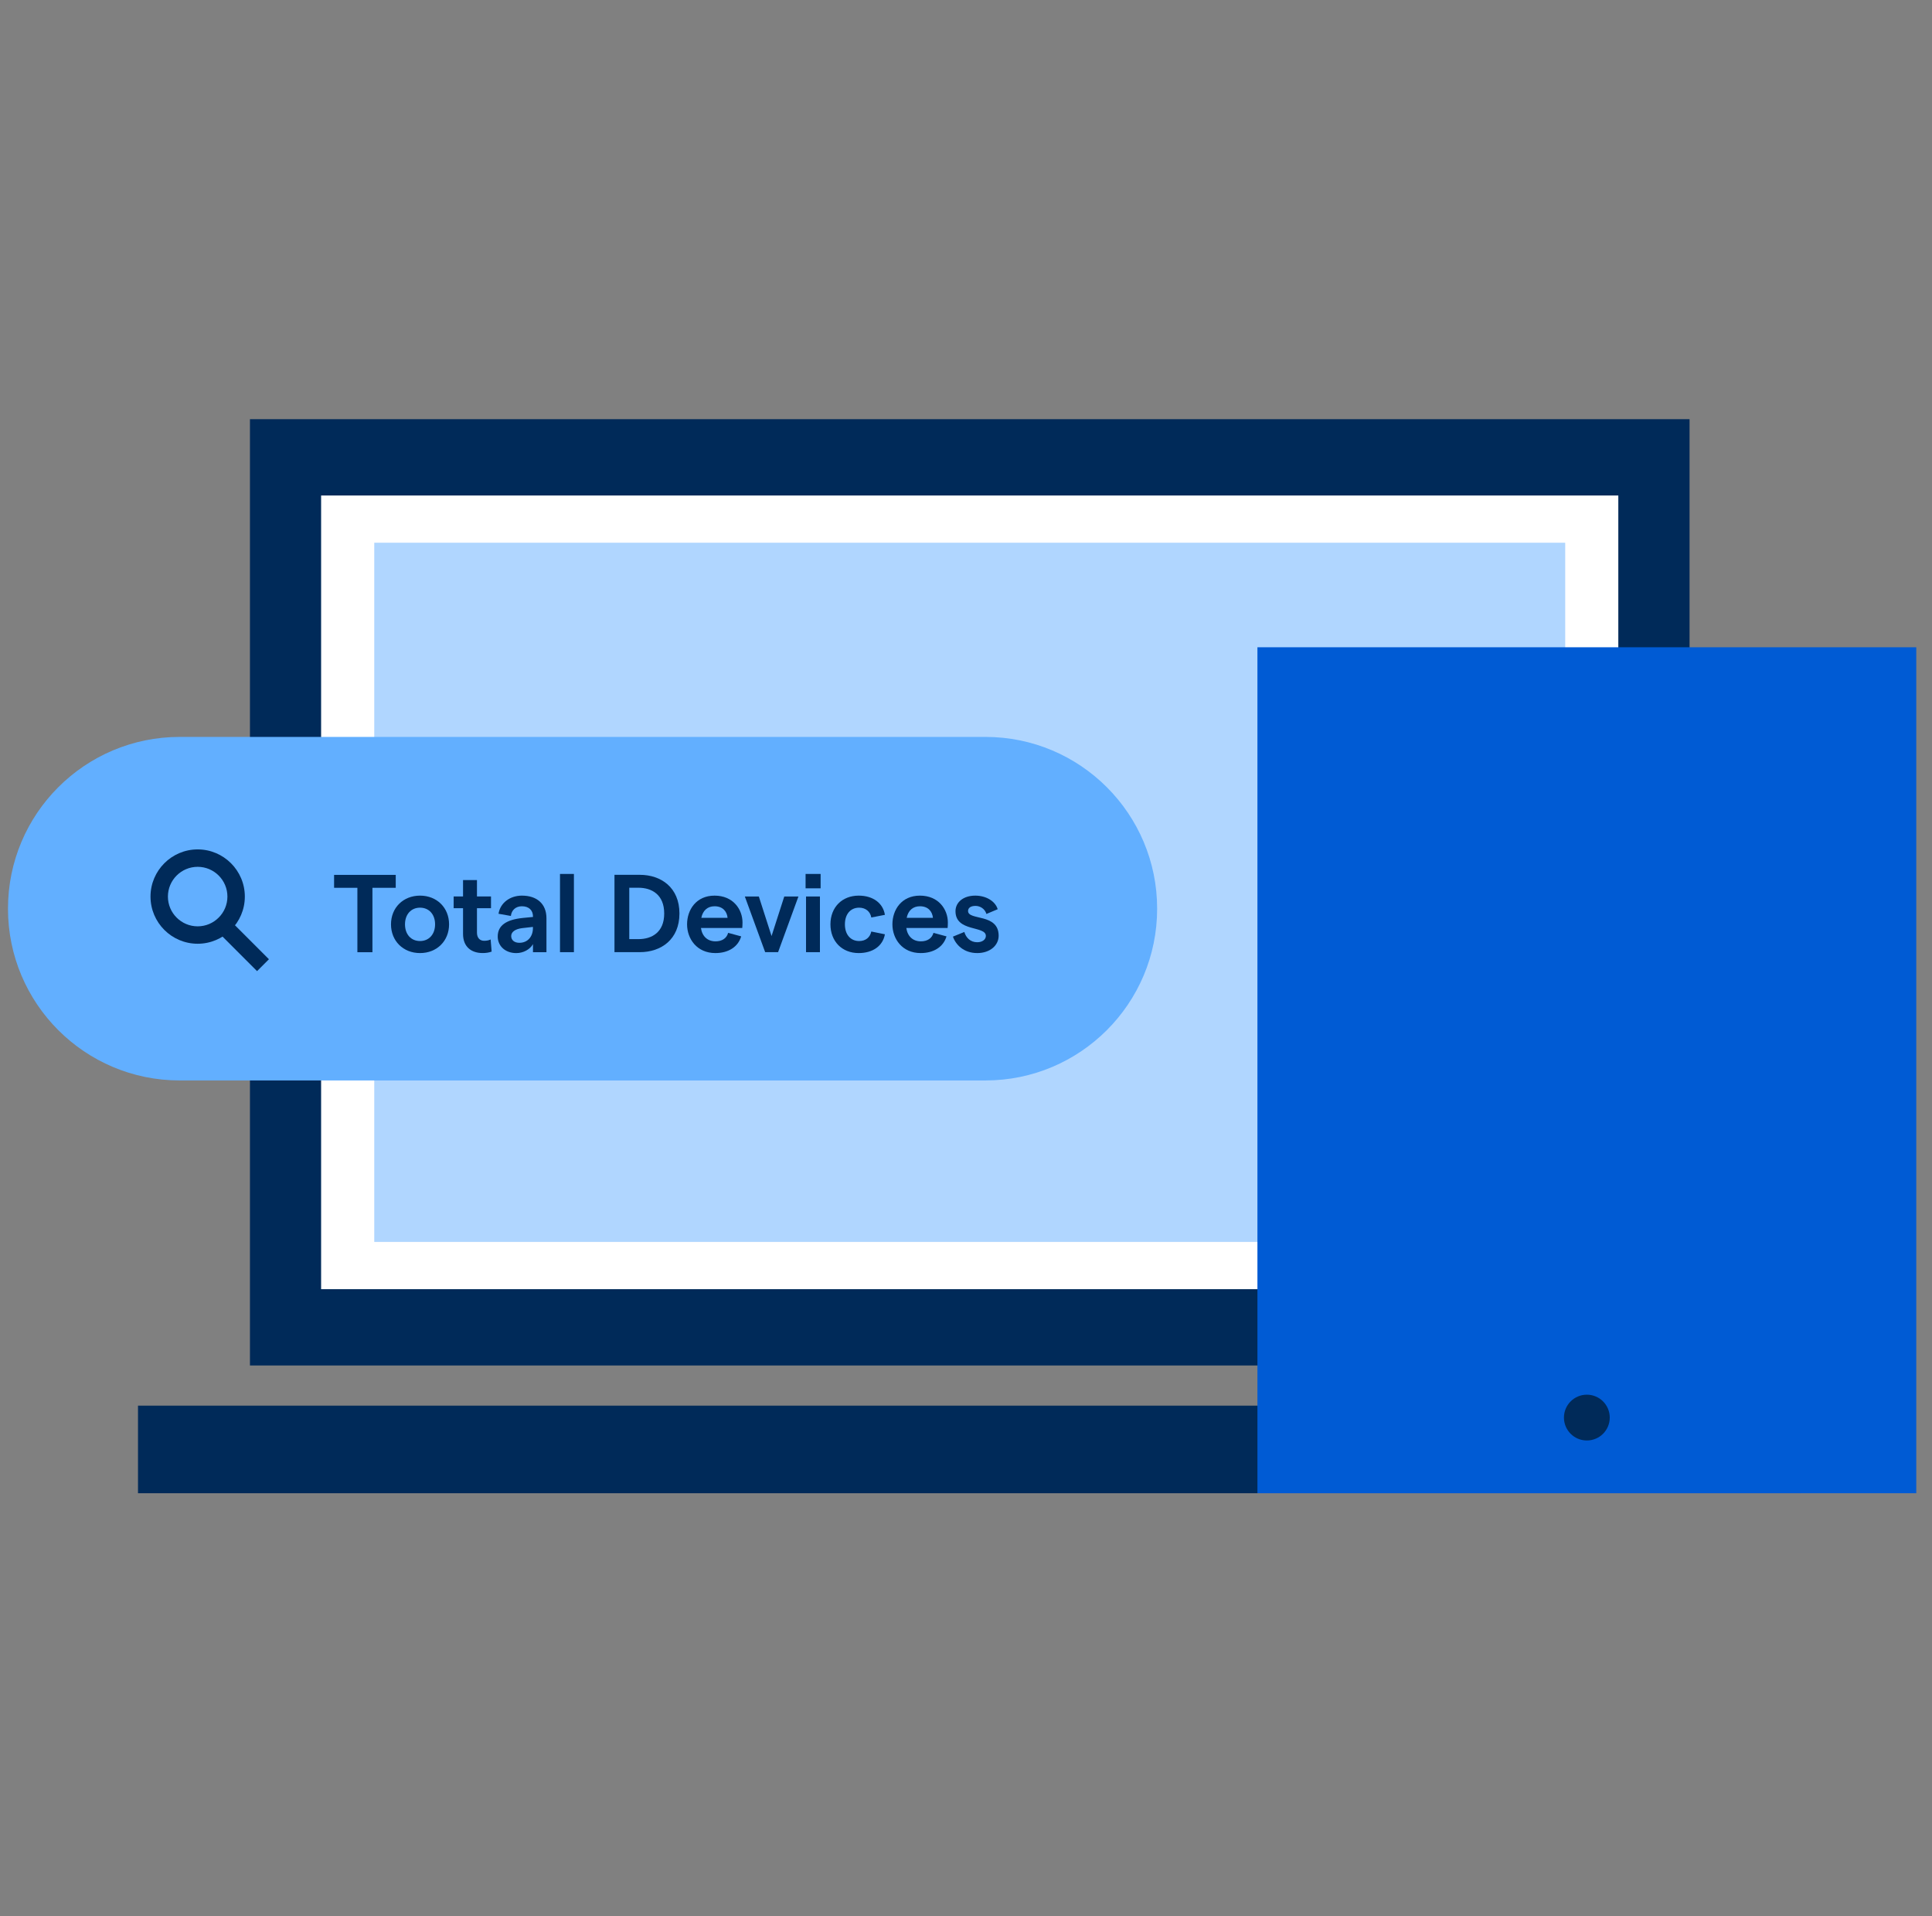
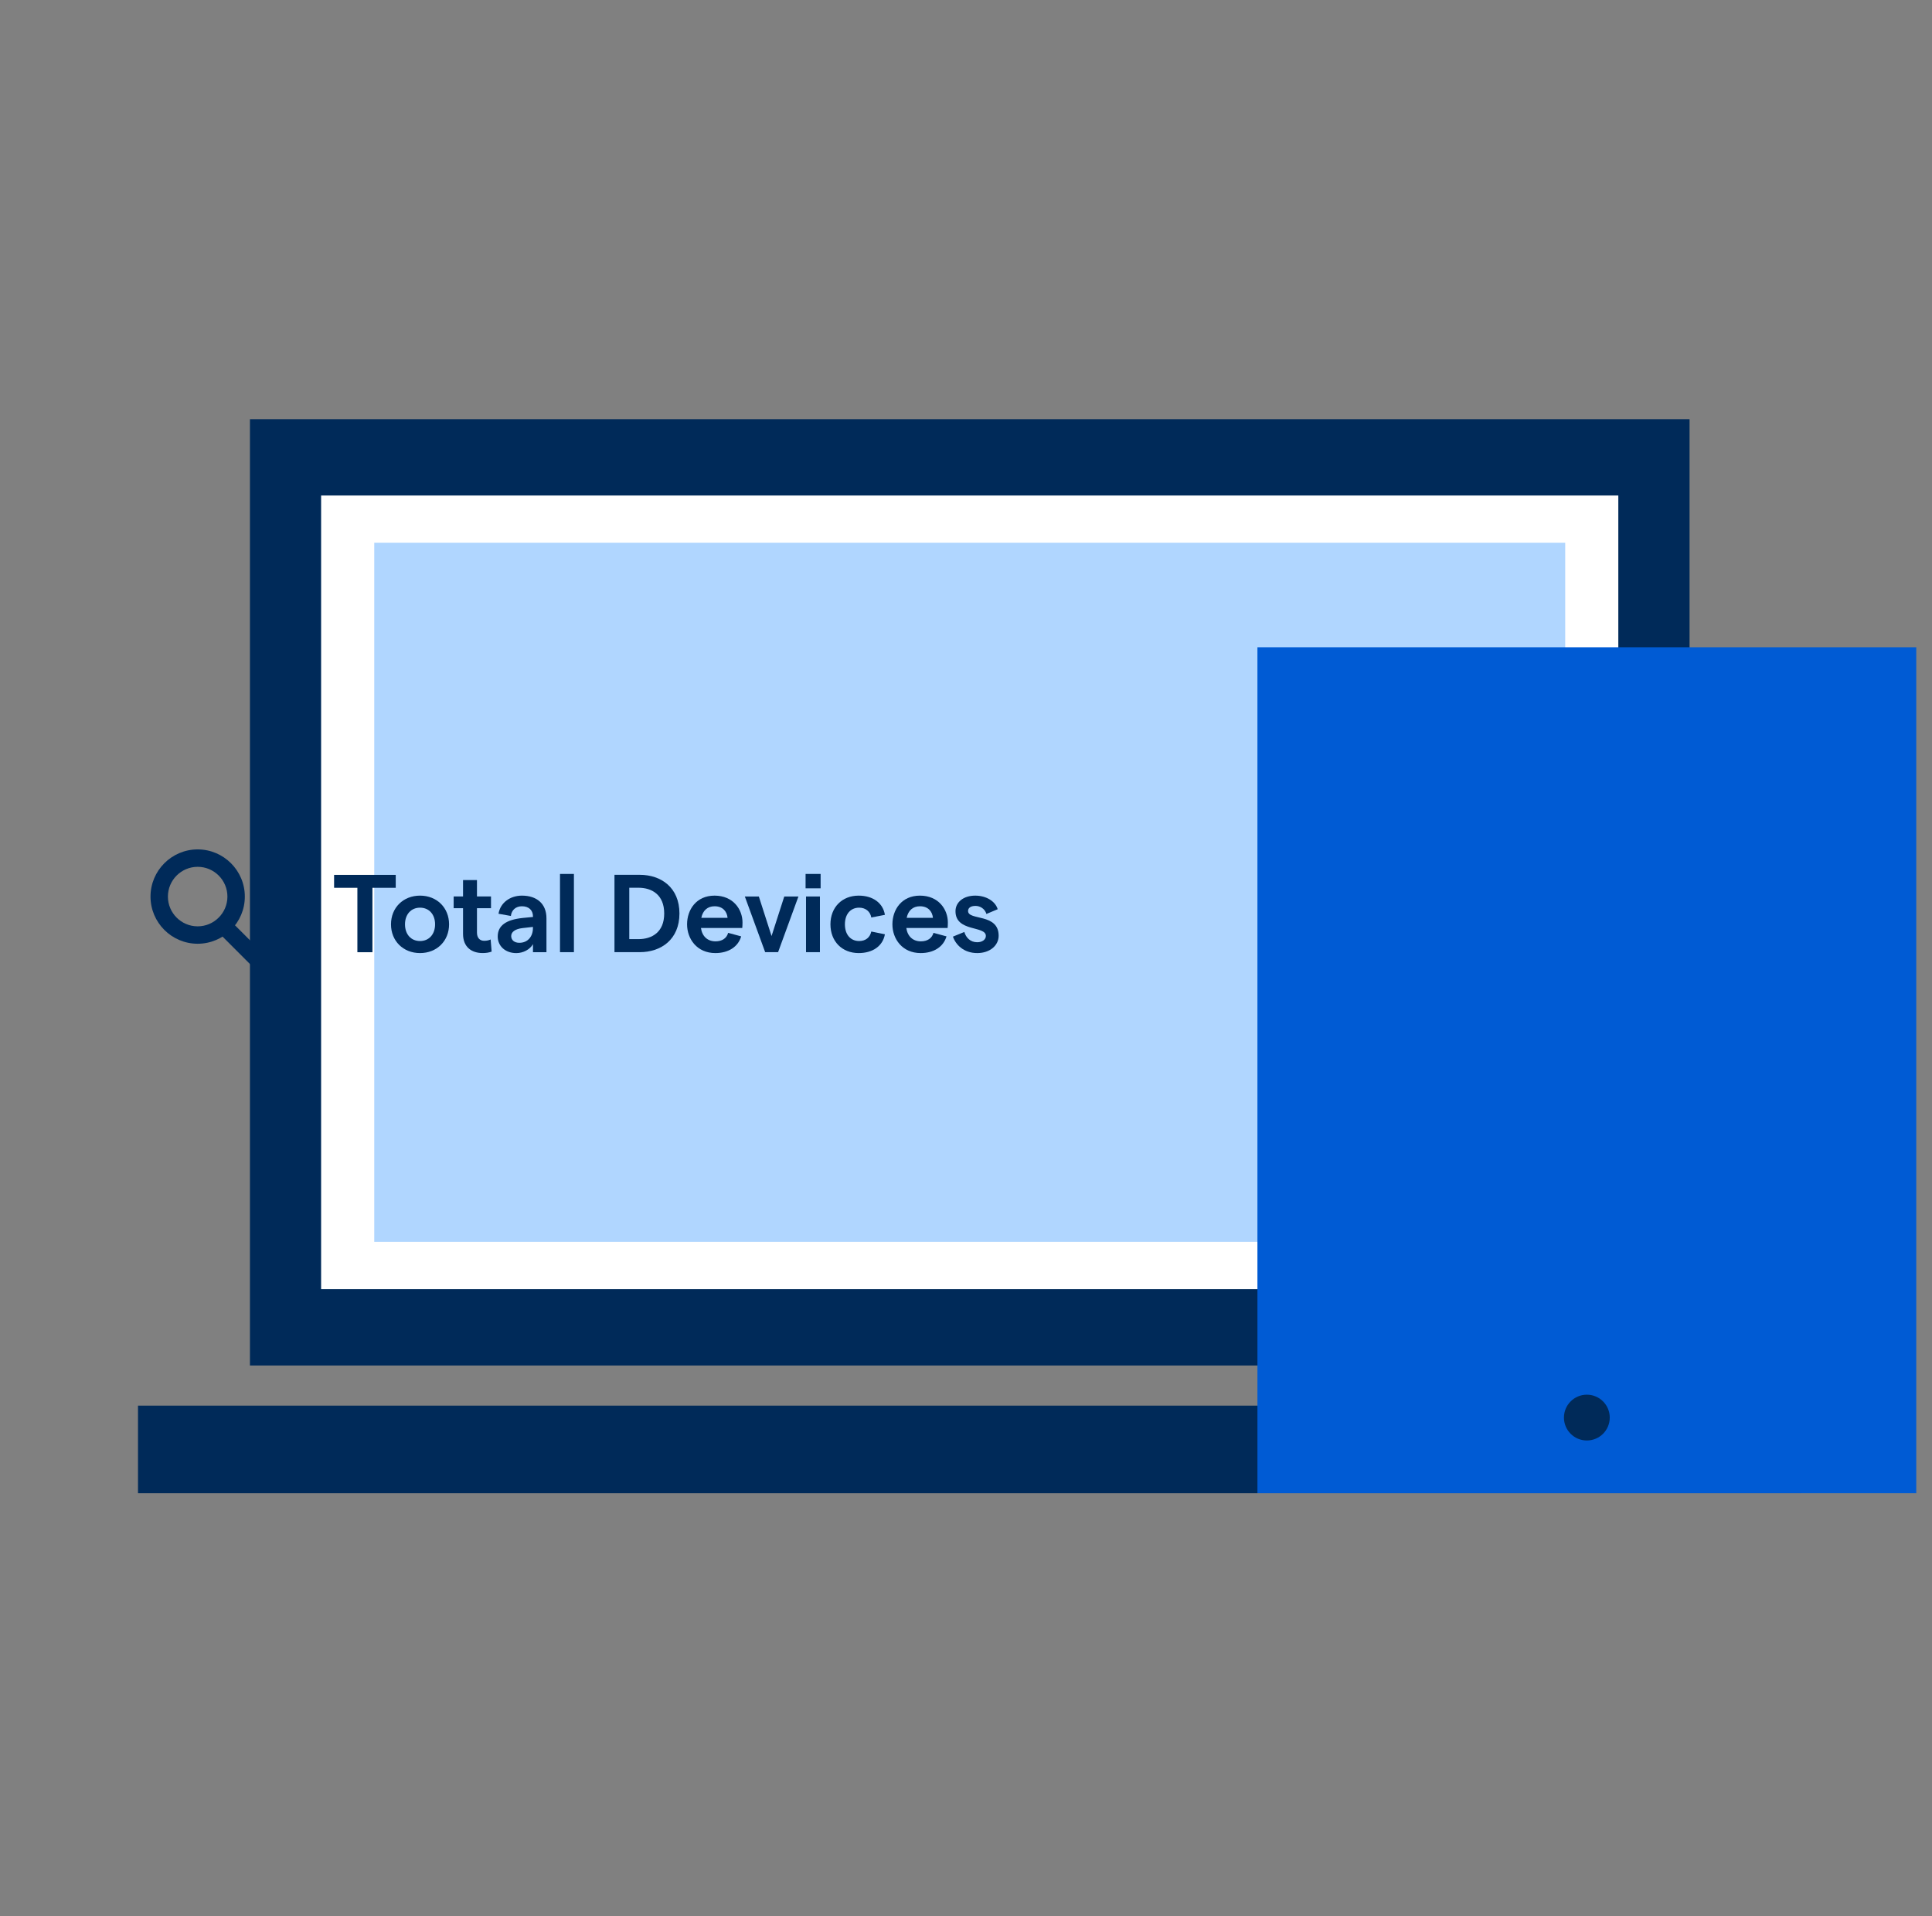
<svg xmlns="http://www.w3.org/2000/svg" width="121" height="120" viewBox="0 0 121 120" fill="none">
  <rect x="0" y="0" width="121" height="120" fill="#808080" stroke="none" />
  <g clip-path="url(#clip0_4133_13831)">
    <path d="M112.821 88.025H8.643V93.509H112.823V88.025H112.821Z" fill="#002A59" />
    <path d="M105.814 26.25H15.654V85.509H105.816V26.25H105.814Z" fill="#002A59" />
    <path d="M101.354 31.029H20.111V80.731H101.354V31.029Z" fill="white" />
    <path opacity="0.5" d="M98.028 33.986H23.439V77.772H98.028V33.986Z" fill="#62AFFF" />
-     <path d="M61.716 46.147H11.256C5.315 46.147 0.5 50.962 0.5 56.902V56.905C0.5 62.845 5.315 67.66 11.256 67.66H61.716C67.656 67.66 72.471 62.845 72.471 56.905V56.902C72.471 50.962 67.656 46.147 61.716 46.147Z" fill="#62AFFF" />
    <path d="M22.383 55.596H20.924V54.787H24.785V55.596H23.325V59.63H22.383V55.596Z" fill="#002A59" />
    <path d="M24.488 57.884C24.488 56.847 25.249 56.086 26.307 56.086C27.364 56.086 28.125 56.847 28.125 57.884C28.125 58.922 27.364 59.683 26.307 59.683C25.249 59.683 24.488 58.922 24.488 57.884ZM26.307 58.929C26.867 58.929 27.249 58.507 27.249 57.884C27.249 57.261 26.869 56.84 26.307 56.84C25.744 56.84 25.365 57.261 25.365 57.884C25.365 58.507 25.739 58.929 26.307 58.929Z" fill="#002A59" />
    <path d="M30.231 59.682C29.525 59.682 29 59.3 29 58.484V56.872H28.412V56.138H29V55.113H29.872V56.138H30.751V56.872H29.872V58.401C29.872 58.733 30.052 58.914 30.321 58.914C30.452 58.914 30.605 58.894 30.728 58.831L30.791 59.592C30.617 59.655 30.432 59.682 30.231 59.682Z" fill="#002A59" />
    <path d="M32.687 56.752C32.307 56.752 32.036 56.988 31.996 57.359L31.222 57.221C31.333 56.531 31.948 56.086 32.689 56.086C33.603 56.086 34.224 56.578 34.224 57.505V59.63H33.38V59.125C33.186 59.464 32.764 59.685 32.335 59.685C31.649 59.685 31.172 59.243 31.172 58.648C31.172 57.962 31.692 57.596 32.729 57.485L33.38 57.422V57.387C33.38 56.993 33.111 56.752 32.689 56.752H32.687ZM32.526 59.04C33.066 59.04 33.377 58.633 33.377 58.12V58.045L32.714 58.12C32.249 58.176 32.016 58.369 32.016 58.618C32.016 58.867 32.209 59.04 32.528 59.04H32.526Z" fill="#002A59" />
    <path d="M35.072 54.728H35.944V59.627H35.072V54.728Z" fill="#002A59" />
    <path d="M38.484 54.783H40.069C41.406 54.783 42.553 55.58 42.553 57.205C42.553 58.83 41.406 59.626 40.069 59.626H38.484V54.783ZM39.986 58.81C40.818 58.81 41.599 58.388 41.599 57.205C41.599 56.022 40.818 55.592 39.986 55.592H39.411V58.81H39.986Z" fill="#002A59" />
    <path d="M44.752 56.086C45.927 56.086 46.503 56.958 46.503 57.766C46.503 57.892 46.495 58.043 46.487 58.113H43.9C43.976 58.638 44.315 58.949 44.815 58.949C45.222 58.949 45.513 58.756 45.603 58.417L46.42 58.638C46.226 59.296 45.618 59.683 44.802 59.683C43.647 59.683 43.031 58.791 43.031 57.884C43.031 56.978 43.599 56.086 44.754 56.086H44.752ZM45.568 57.477C45.526 57.063 45.257 56.752 44.752 56.752C44.322 56.752 44.018 57.008 43.923 57.477H45.568Z" fill="#002A59" />
    <path d="M46.647 56.141H47.526L48.322 58.617L49.118 56.141H50.005L48.731 59.627H47.922L46.649 56.141H46.647Z" fill="#002A59" />
    <path d="M50.453 54.728H51.395V55.628H50.453V54.728ZM50.481 56.14H51.352V59.627H50.481V56.14Z" fill="#002A59" />
    <path d="M52.01 57.884C52.01 56.819 52.736 56.086 53.781 56.086C54.672 56.086 55.303 56.551 55.421 57.289L54.569 57.455C54.507 57.088 54.218 56.84 53.808 56.84C53.268 56.84 52.916 57.246 52.916 57.884C52.916 58.522 53.268 58.929 53.808 58.929C54.215 58.929 54.486 58.708 54.569 58.334L55.421 58.507C55.29 59.241 54.66 59.683 53.781 59.683C52.736 59.683 52.01 58.949 52.01 57.884Z" fill="#002A59" />
    <path d="M57.614 56.086C58.789 56.086 59.364 56.958 59.364 57.766C59.364 57.892 59.357 58.043 59.349 58.113H56.762C56.838 58.638 57.177 58.949 57.674 58.949C58.081 58.949 58.372 58.756 58.463 58.417L59.279 58.638C59.086 59.296 58.478 59.683 57.661 59.683C56.506 59.683 55.891 58.791 55.891 57.884C55.891 56.978 56.458 56.086 57.614 56.086ZM58.43 57.477C58.387 57.063 58.119 56.752 57.614 56.752C57.184 56.752 56.88 57.008 56.785 57.477H58.43Z" fill="#002A59" />
    <path d="M59.682 58.653L60.395 58.362C60.498 58.713 60.769 59.005 61.204 59.005C61.528 59.005 61.744 58.831 61.744 58.61C61.744 57.952 59.842 58.382 59.842 57.06C59.842 56.513 60.32 56.086 61.081 56.086C61.759 56.086 62.334 56.433 62.485 56.937L61.779 57.234C61.681 56.902 61.377 56.729 61.093 56.729C60.809 56.729 60.629 56.847 60.629 57.048C60.629 57.663 62.545 57.174 62.545 58.598C62.545 59.201 62.005 59.683 61.204 59.683C60.36 59.683 59.855 59.163 59.682 58.653Z" fill="#002A59" />
    <path d="M12.38 59.099C10.749 59.099 9.426 57.773 9.426 56.145C9.426 54.518 10.752 53.191 12.38 53.191C14.007 53.191 15.334 54.518 15.334 56.145C15.334 57.773 14.007 59.099 12.38 59.099ZM12.38 54.282C11.352 54.282 10.516 55.118 10.516 56.145C10.516 57.173 11.352 58.009 12.38 58.009C13.407 58.009 14.243 57.173 14.243 56.145C14.243 55.118 13.407 54.282 12.38 54.282Z" fill="#002A59" />
    <path d="M13.979 57.205L13.234 57.949L16.099 60.814L16.843 60.07L13.979 57.205Z" fill="#002A59" />
    <path d="M120.014 40.533H78.752V93.508H120.014V40.533Z" fill="#005BD4" />
    <path d="M99.383 90.206C100.176 90.206 100.818 89.564 100.818 88.772C100.818 87.98 100.176 87.338 99.383 87.338C98.591 87.338 97.949 87.98 97.949 88.772C97.949 89.564 98.591 90.206 99.383 90.206Z" fill="#002A59" />
  </g>
  <defs>
    <clipPath id="clip0_4133_13831">
      <rect width="120" height="120" fill="white" transform="translate(0.5)" />
    </clipPath>
  </defs>
</svg>